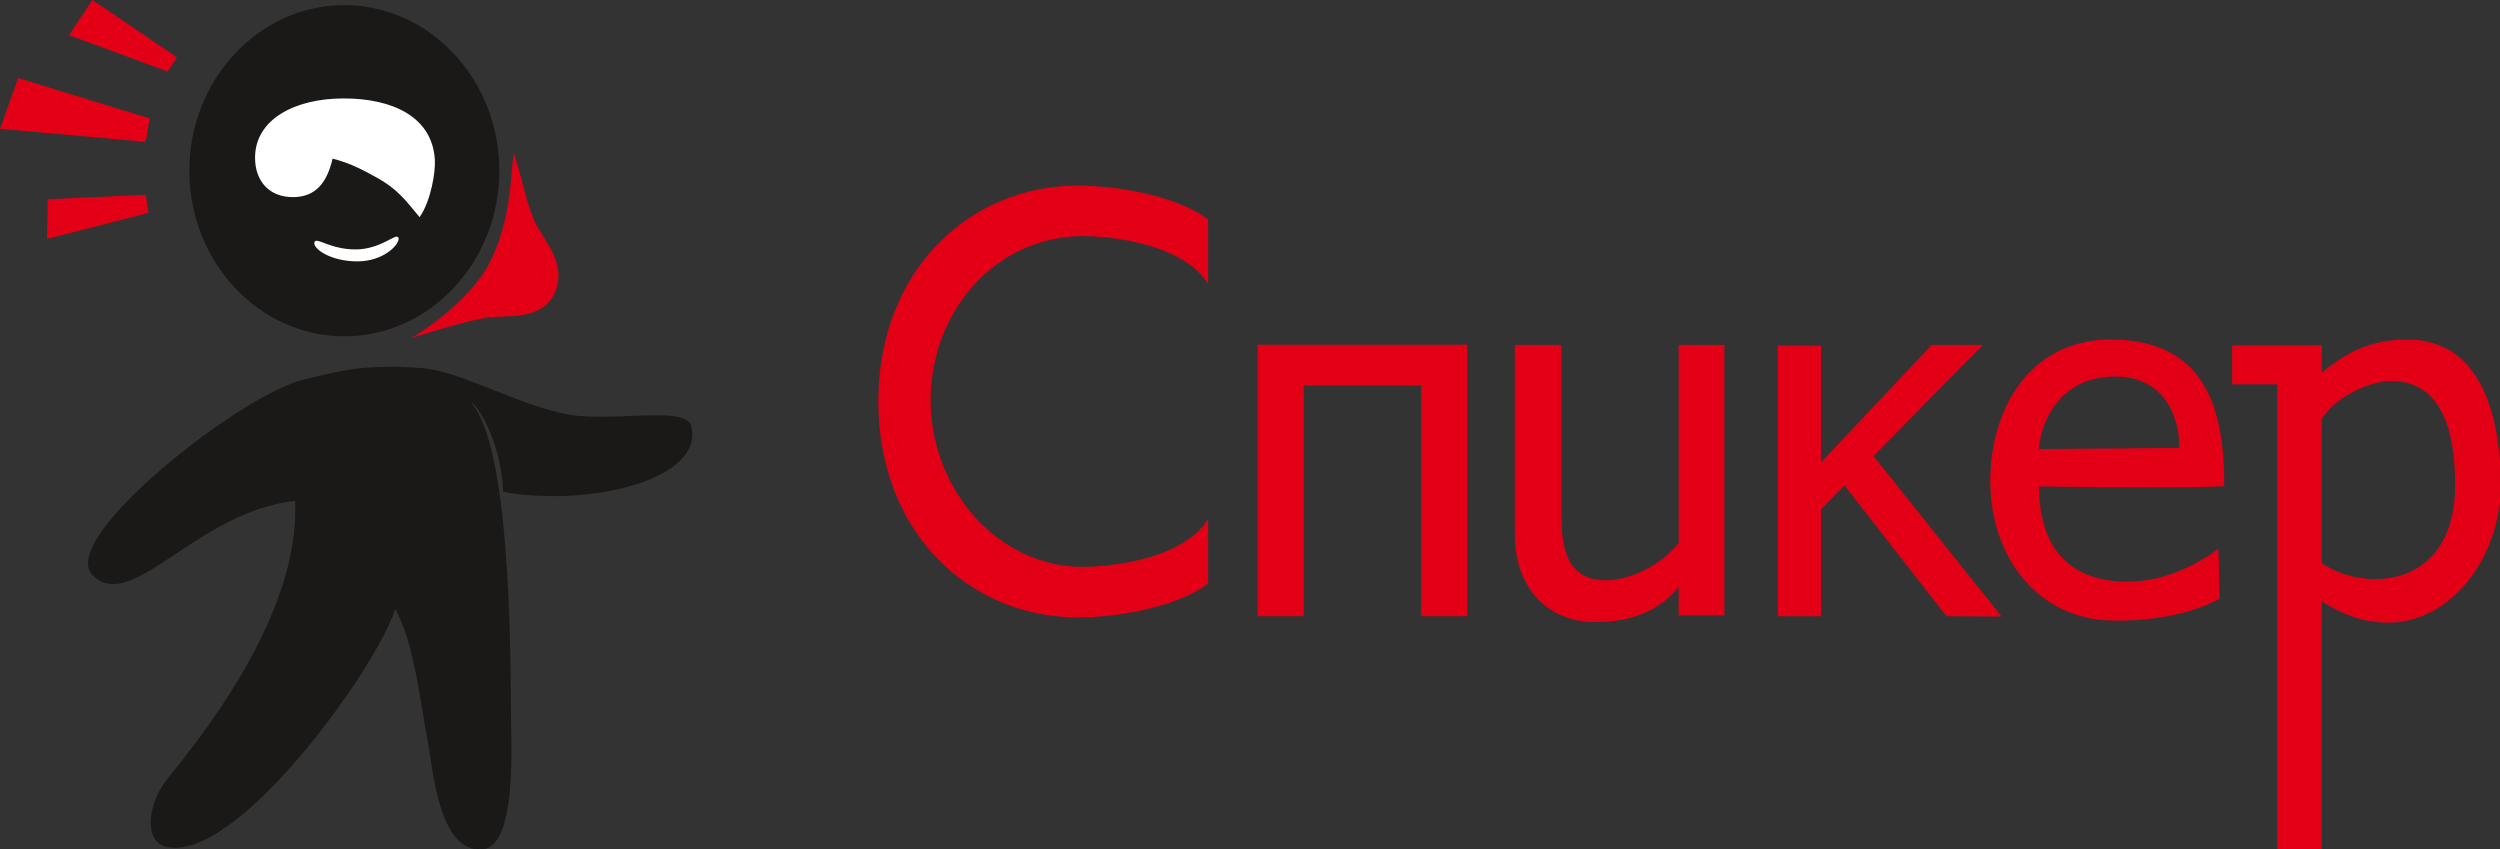
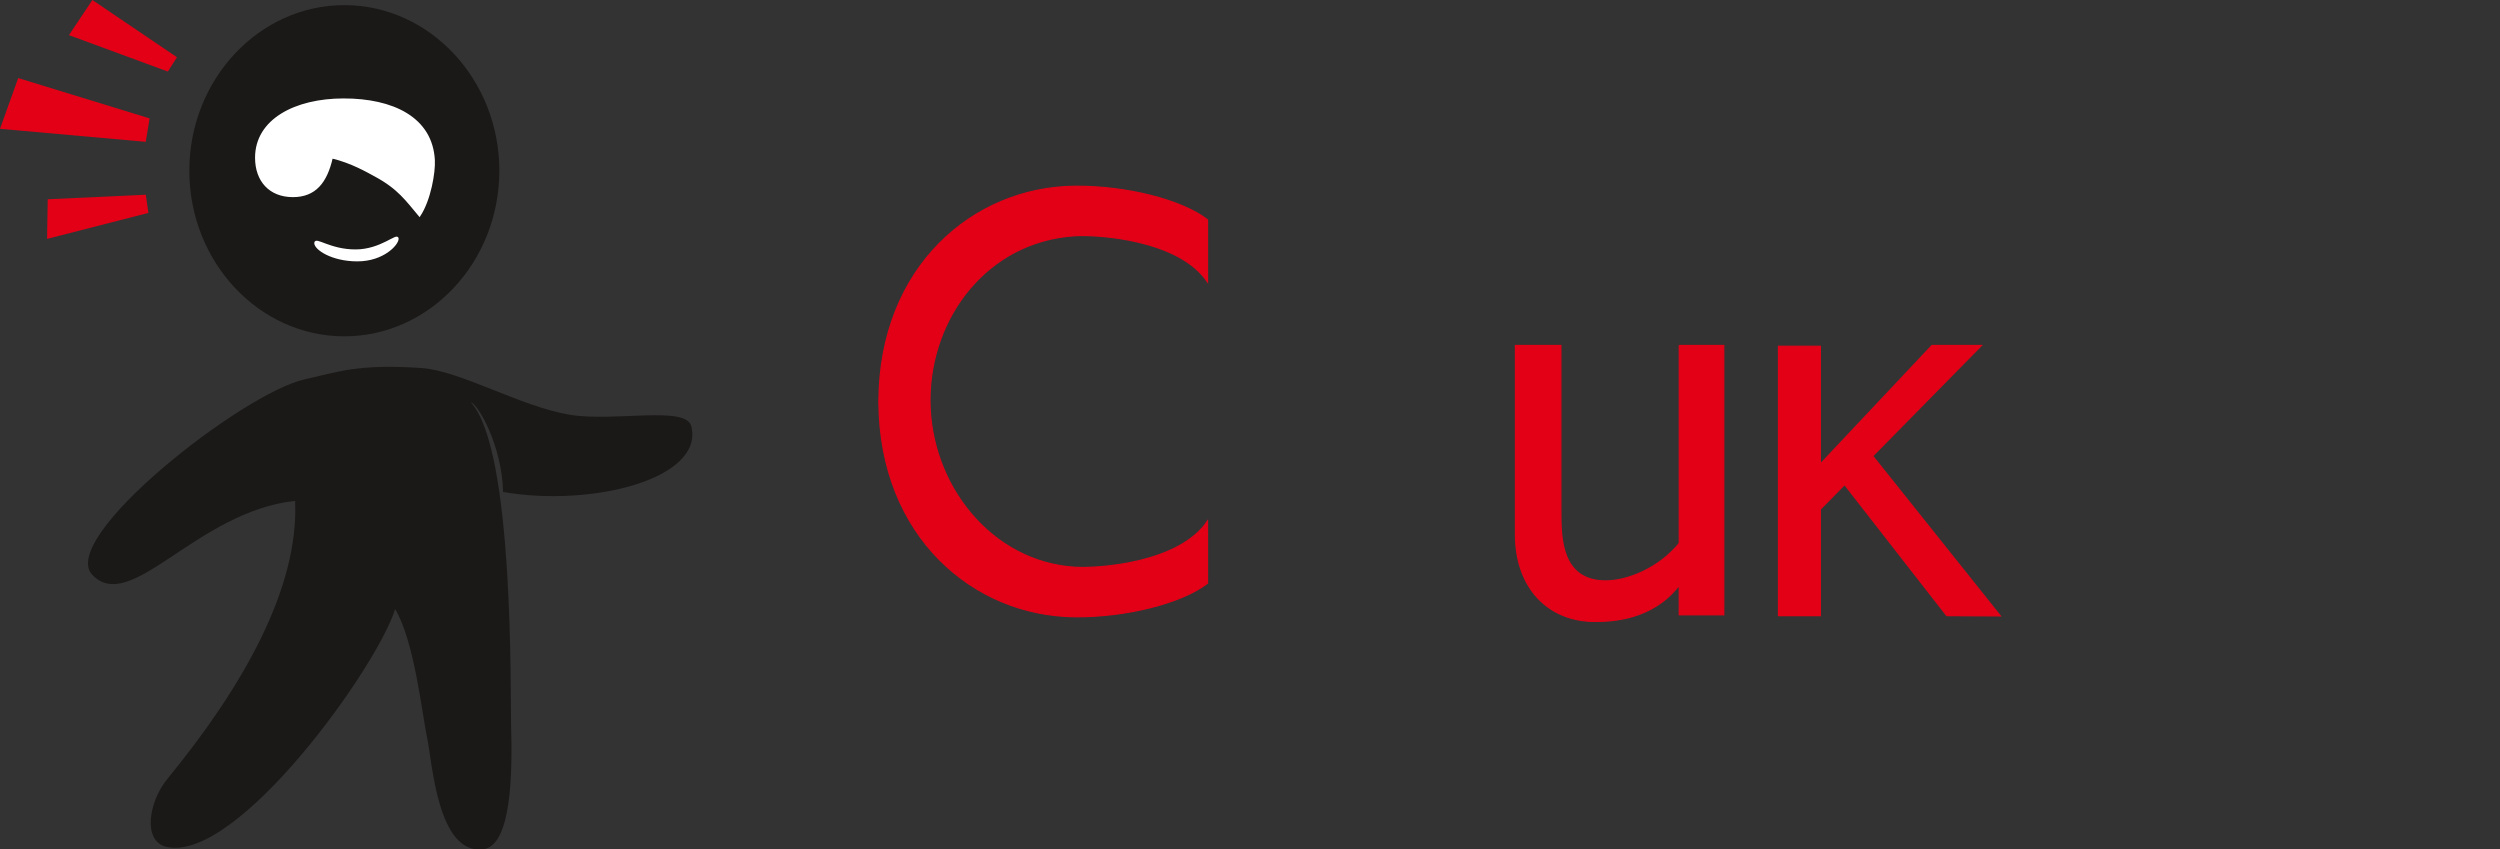
<svg xmlns="http://www.w3.org/2000/svg" viewBox="0 0 1448.224 492" id="svg2" height="492" width="1448.224" version="1.1">
  <rect x="0" y="0" width="1448.224" height="492" fill="#333333" stroke="none" />
  <defs id="defs19" />
  <g transform="scale(1.885,1.885)" id="g4171">
    <g id="Layer1000" transform="translate(111.429,-124.229)">
      <path d="m 486.837,313.42 16.465,0.086 -39.228,-49.136 33.432,-33.979 -15.208,0 -34.297,36.433 0,-36.186 -12.876,0 0,82.784 12.876,0 0,-32.714 7.442,-7.564 31.395,40.278 z" style="fill:#e30016;fill-rule:evenodd;stroke:#e30016;stroke-width:0.369;stroke-linecap:butt;stroke-linejoin:miter;stroke-dasharray:none" id="path5" />
-       <path d="m 537.906,228.75 c 28.745,0.438 34.027,21.865 34.027,44.731 -10.509,0.575 -47.478,0.178 -56.943,0.054 0.105,18.543 8.61,27.596 22.644,29.385 11.954,1.523 24.081,-3.352 32.508,-9.685 0.232,4.075 0.138,12.16 0.379,14.78 -6.208,3.614 -17.506,6.929 -32.477,6.754 -23.451,-0.274 -37.644,-19.823 -37.644,-42.689 0,-22.866 12.767,-43.706 37.506,-43.33 z m -22.942,33.664 c 0,-3.97 3.554,-22.162 22.88,-22.658 19.326,-0.496 21.058,18.348 20.561,22.327 -1.322,0 -43.441,0.331 -43.441,0.331 z" style="fill:#e30016;fill-rule:evenodd;stroke:#e30016;stroke-width:0.369;stroke-linecap:butt;stroke-linejoin:miter;stroke-dasharray:none" id="path7" />
-       <path d="m 574.73,230.53 13.871,0 6.039,0 7.248,0 0,8.534 c 5.346,-4.024 12.543,-10.314 26.447,-10.314 22.151,0 28.539,22.466 28.539,44.679 0,22.213 -15.404,41.958 -34.296,41.958 -7.379,0 -13.778,-2.299 -20.691,-6.651 l 0,76.383 -13.287,0 0,-142.965 -13.871,0 0,-11.625 z m 27.157,22.31 0,44.58 c 14.207,9.514 41.335,7.355 41.374,-23.991 0.034,-26.497 -10.232,-32.318 -19.961,-32.304 -4.691,0.007 -15.565,3.186 -21.413,11.715 z" style="fill:#e30016;fill-rule:evenodd;stroke:#e30016;stroke-width:0.369;stroke-linecap:butt;stroke-linejoin:miter;stroke-dasharray:none" id="path9" />
      <path d="m 404.627,230.39 0,42.149 c 0,5.258 0,13.461 0,18.666 -6.229,7.689 -16.056,11.648 -22.854,11.553 -13.52,-0.188 -13.52,-13.418 -13.52,-21.402 l 0,-50.967 -13.968,0 0,58.013 c 0,16.621 10.228,26.806 24.441,26.806 5.313,0 17.747,-0.523 25.9,-11.157 l 0,-0.478 0,9.601 13.685,0 0,-82.784 -13.685,0 z" style="fill:#e30016;fill-rule:evenodd;stroke:#e30016;stroke-width:0.369;stroke-linecap:butt;stroke-linejoin:miter;stroke-dasharray:none" id="path11" />
      <path d="m 174.366,247.259 c -0.002,-25.652 17.786,-48.982 44.638,-50.594 6.953,-0.417 31.946,1.165 40.658,14.203 0,-8.459 0,-12.8 0,-19.093 -7.965,-6.151 -25.055,-10.428 -40.658,-10.307 -31.208,0.247 -60.04,24.593 -60.331,65.835 l -0.007,0 0.003,0.313 -0.003,0.313 0.007,0 c 0.291,41.242 29.123,65.588 60.331,65.835 15.604,0.121 32.694,-4.156 40.658,-10.307 0,-6.293 0,-10.634 0,-19.093 -8.712,13.037 -33.706,14.62 -40.658,14.203 -25.888,-1.554 -44.638,-25.441 -44.638,-51.307 z" style="fill:#e30016;fill-rule:evenodd;stroke:#e30016;stroke-width:0.369;stroke-linecap:butt;stroke-linejoin:miter;stroke-dasharray:none" id="path13" />
-       <path d="m 339.28,313.421 -13.775,0 0,-70.881 -36.476,0 0,70.881 -13.775,0 0,-83.075 64.026,0 0,83.075 z" style="fill:#e30016;fill-rule:evenodd;stroke:#e30016;stroke-width:0.368;stroke-linecap:butt;stroke-linejoin:miter;stroke-dasharray:none" id="path15" />
    </g>
    <g transform="translate(-244.113,-116.405)" id="Layer1000-3">
      <path d="m 349.931,117.981 c 26.238,0 47.639,22.863 47.639,50.892 0,28.029 -21.401,50.892 -47.639,50.892 -26.238,0 -47.637,-22.863 -47.637,-50.892 0,-28.029 21.398,-50.892 47.637,-50.892 z" style="fill:#1b1918;fill-rule:evenodd" id="path5-6" />
      <path d="m 349.737,146.938 c 14.927,0 27.056,5.601 27.734,18.706 0.193,3.74 -1.212,12.162 -4.428,17.029 -4.017,-4.755 -6.434,-8.404 -13.625,-12.28 -2.36,-1.272 -7.374,-4.193 -13.304,-5.572 -1.732,7.642 -5.211,11.897 -12.013,11.883 -7.086,-0.015 -11.322,-4.776 -11.322,-11.834 0,-11.584 12.032,-17.931 26.959,-17.931 z" style="fill:#ffffff;fill-rule:evenodd;stroke:#ffffff;stroke-width:0.567;stroke-linecap:butt;stroke-linejoin:miter;stroke-dasharray:none" id="path7-7" />
-       <path d="m 353.365,193.343 c 7.891,0 12.971,-5.347 12.971,-3.585 0,1.762 -4.499,6.687 -12.39,6.687 -7.891,0 -12.972,-3.568 -12.972,-5.33 0,-1.761 4.5,2.228 12.391,2.228 z" style="fill:#ffffff;fill-rule:evenodd;stroke:#ffffff;stroke-width:0.567;stroke-linecap:butt;stroke-linejoin:miter;stroke-dasharray:none" id="path9-5" />
+       <path d="m 353.365,193.343 c 7.891,0 12.971,-5.347 12.971,-3.585 0,1.762 -4.499,6.687 -12.39,6.687 -7.891,0 -12.972,-3.568 -12.972,-5.33 0,-1.761 4.5,2.228 12.391,2.228 " style="fill:#ffffff;fill-rule:evenodd;stroke:#ffffff;stroke-width:0.567;stroke-linecap:butt;stroke-linejoin:miter;stroke-dasharray:none" id="path9-5" />
      <path d="m 298.495,133.999 -25.991,-17.594 -7.198,10.796 30.39,11.196 2.799,-4.399 z" style="fill:#e30016;fill-rule:evenodd" id="path11-3" />
      <path d="m 249.711,140.397 40.387,12.396 -1.2,7.198 -44.785,-3.999 5.598,-15.595 z" style="fill:#e30016;fill-rule:evenodd" id="path13-5" />
      <path d="m 288.921,176.245 -30.142,1.397 -0.2,12.177 31.14,-7.985 -0.798,-5.589 z" style="fill:#e30016;fill-rule:evenodd" id="path15-6" />
-       <path d="m 370.47,220.333 c 3.755,-2.292 19.668,-12.268 25.36,-25.752 5.691,-13.483 5.168,-24.938 6.151,-31.166 2.474,7.151 3.809,15.225 6.401,20.962 2.592,5.737 10.387,12.991 6.099,22.288 -4.099,8.886 -16.858,6.344 -21.215,7.434 -7.671,1.293 -22.794,6.234 -22.794,6.234 z" style="fill:#e30016;fill-rule:evenodd" id="path17" />
      <path d="m 337.714,232.988 c 10.236,-2.26 16.356,-4.819 35.919,-3.486 11.88,0.809 30.47,11.832 45.508,14.351 13.767,2.307 35.782,-2.93 37.415,3.544 4.042,16.023 -30.288,24.963 -57.831,20.203 -0.38,-14.447 -7.737,-27.018 -9.95,-27.581 13.45,14.333 12.145,90.371 12.408,99.395 0.414,14.172 0.241,37.026 -8.684,38.006 -13.893,1.526 -15.496,-26.509 -17.07,-33.955 -1.574,-7.446 -3.99,-30.218 -9.89,-39.866 -5.278,17.364 -48.209,77.672 -70.075,73.104 -7.743,-1.618 -5.596,-14 0.024,-20.853 23.403,-28.544 40.529,-58.816 39.315,-85.525 -30.382,3.325 -50.45,35.056 -62.287,22.776 -10.857,-11.264 46.25,-55.929 65.198,-60.113 z" style="fill:#1b1918;fill-rule:evenodd" id="path19" />
    </g>
  </g>
</svg>